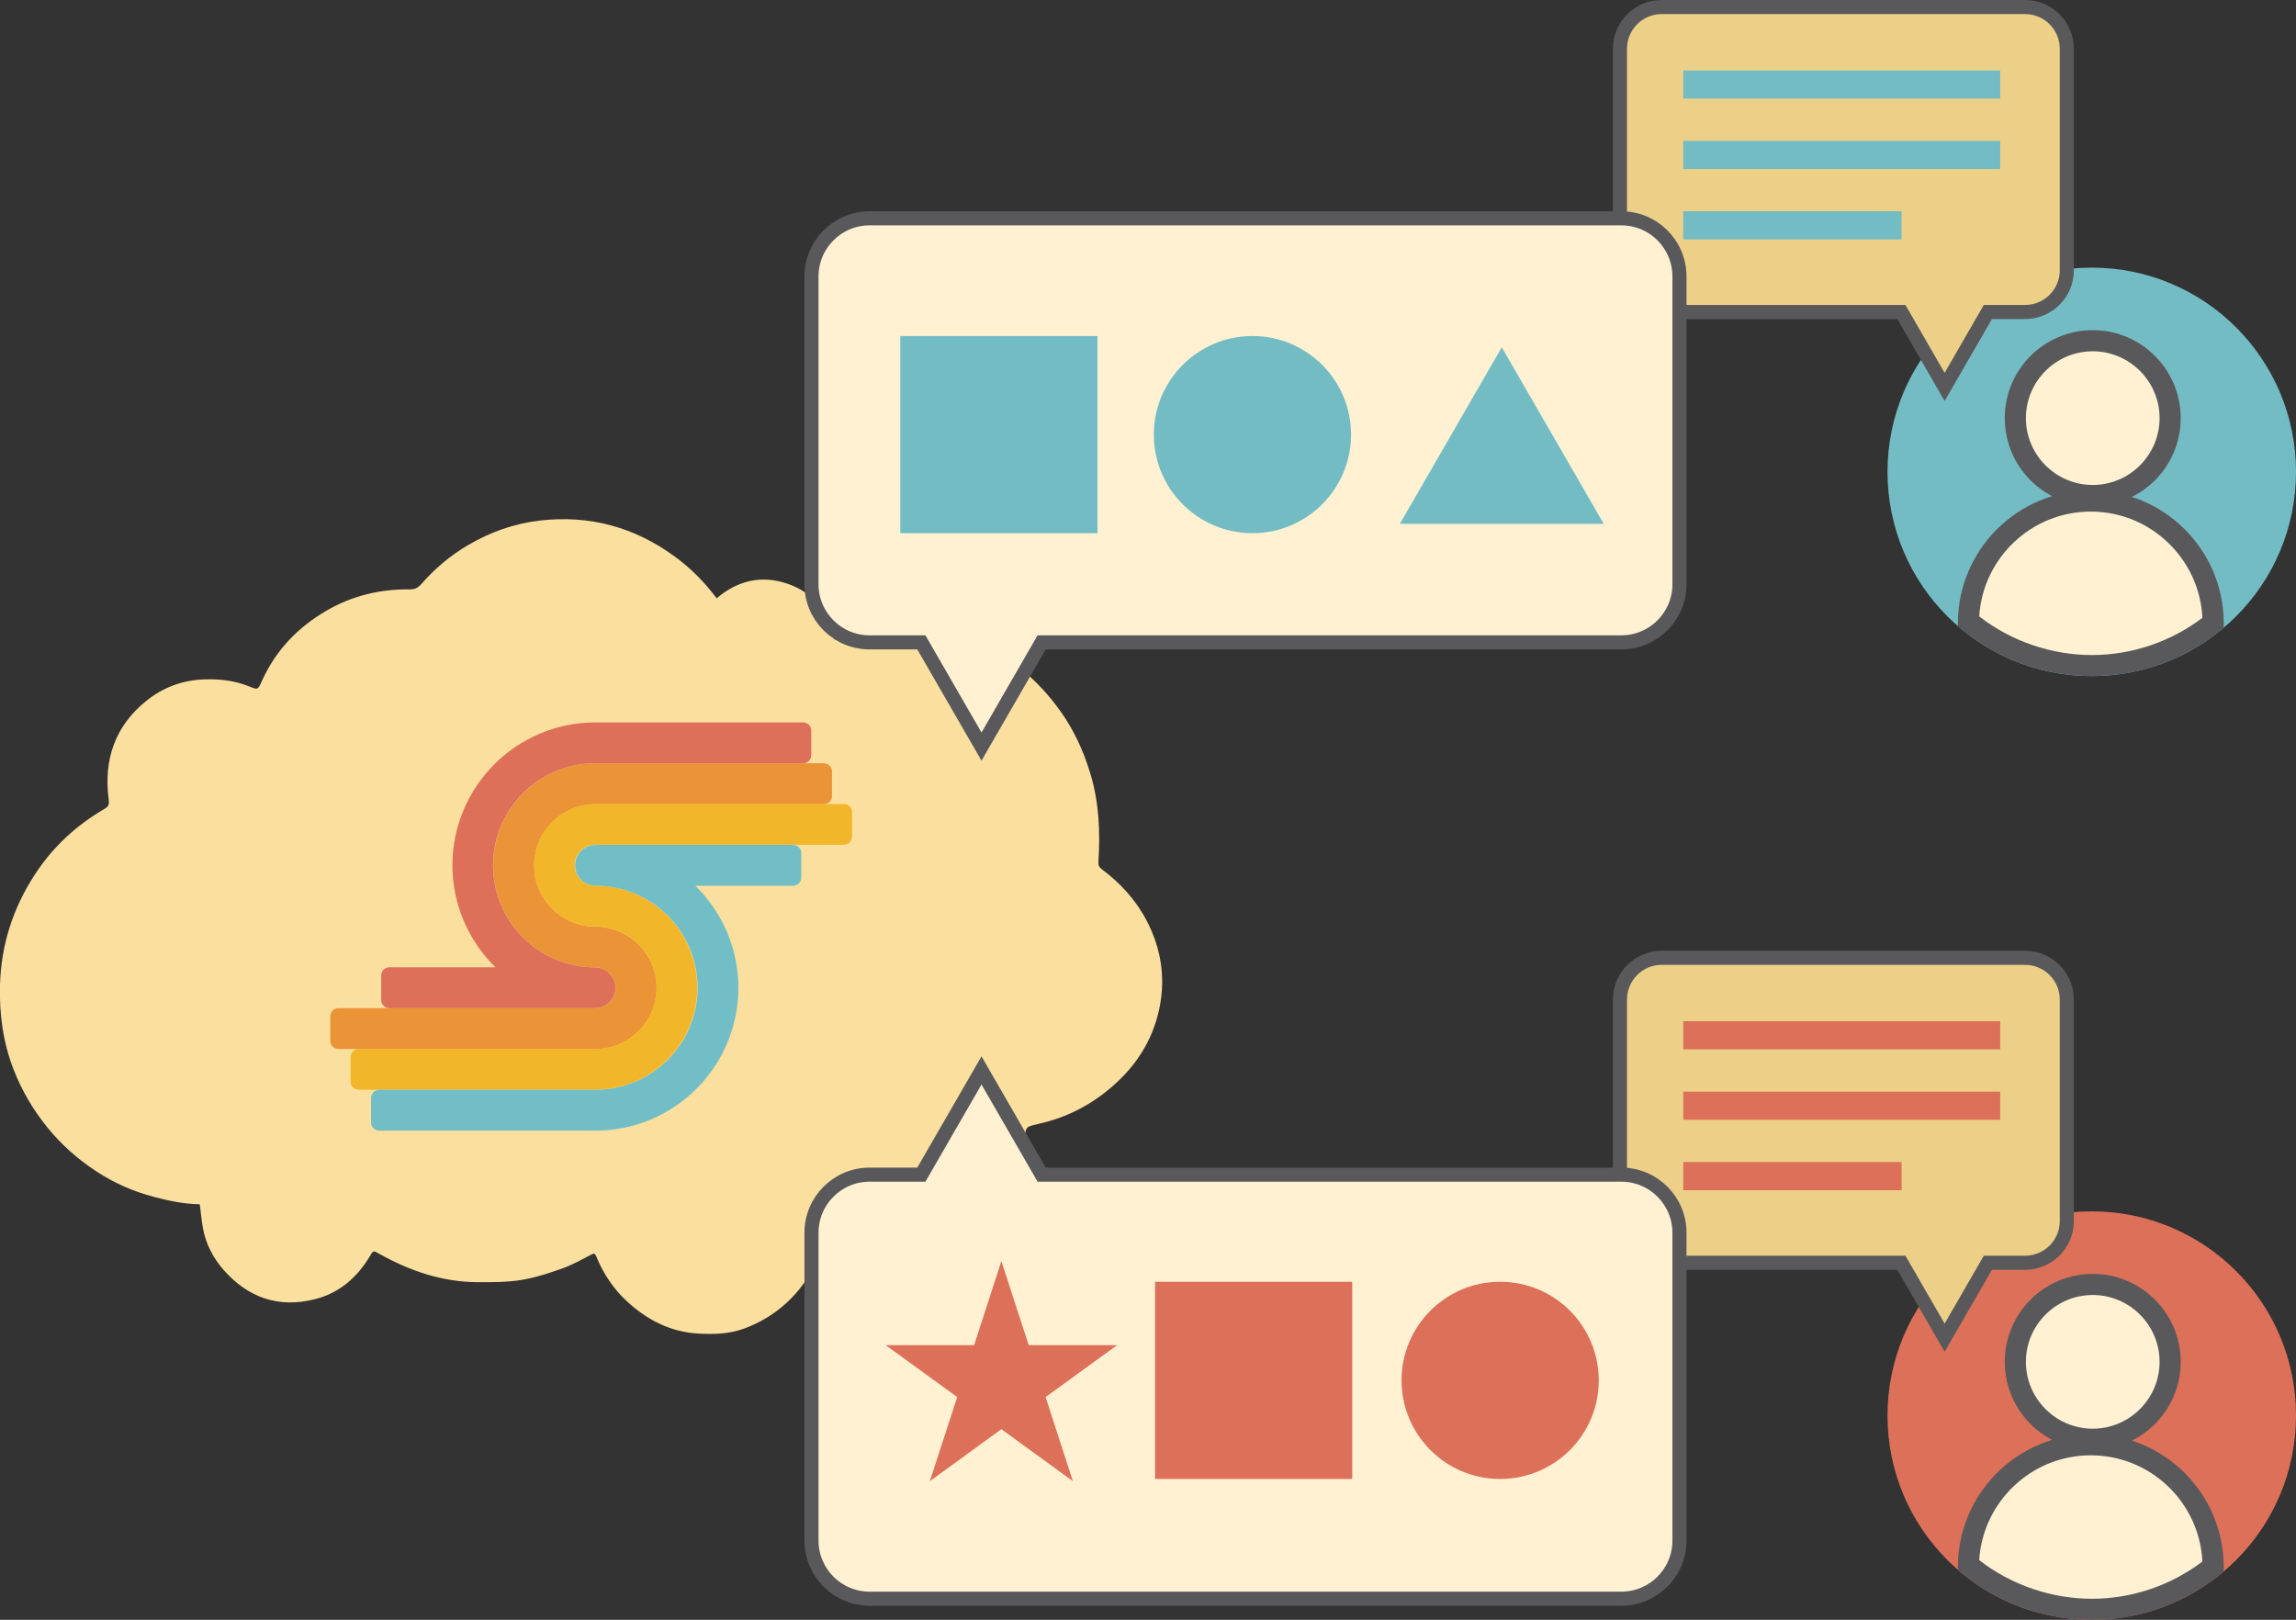
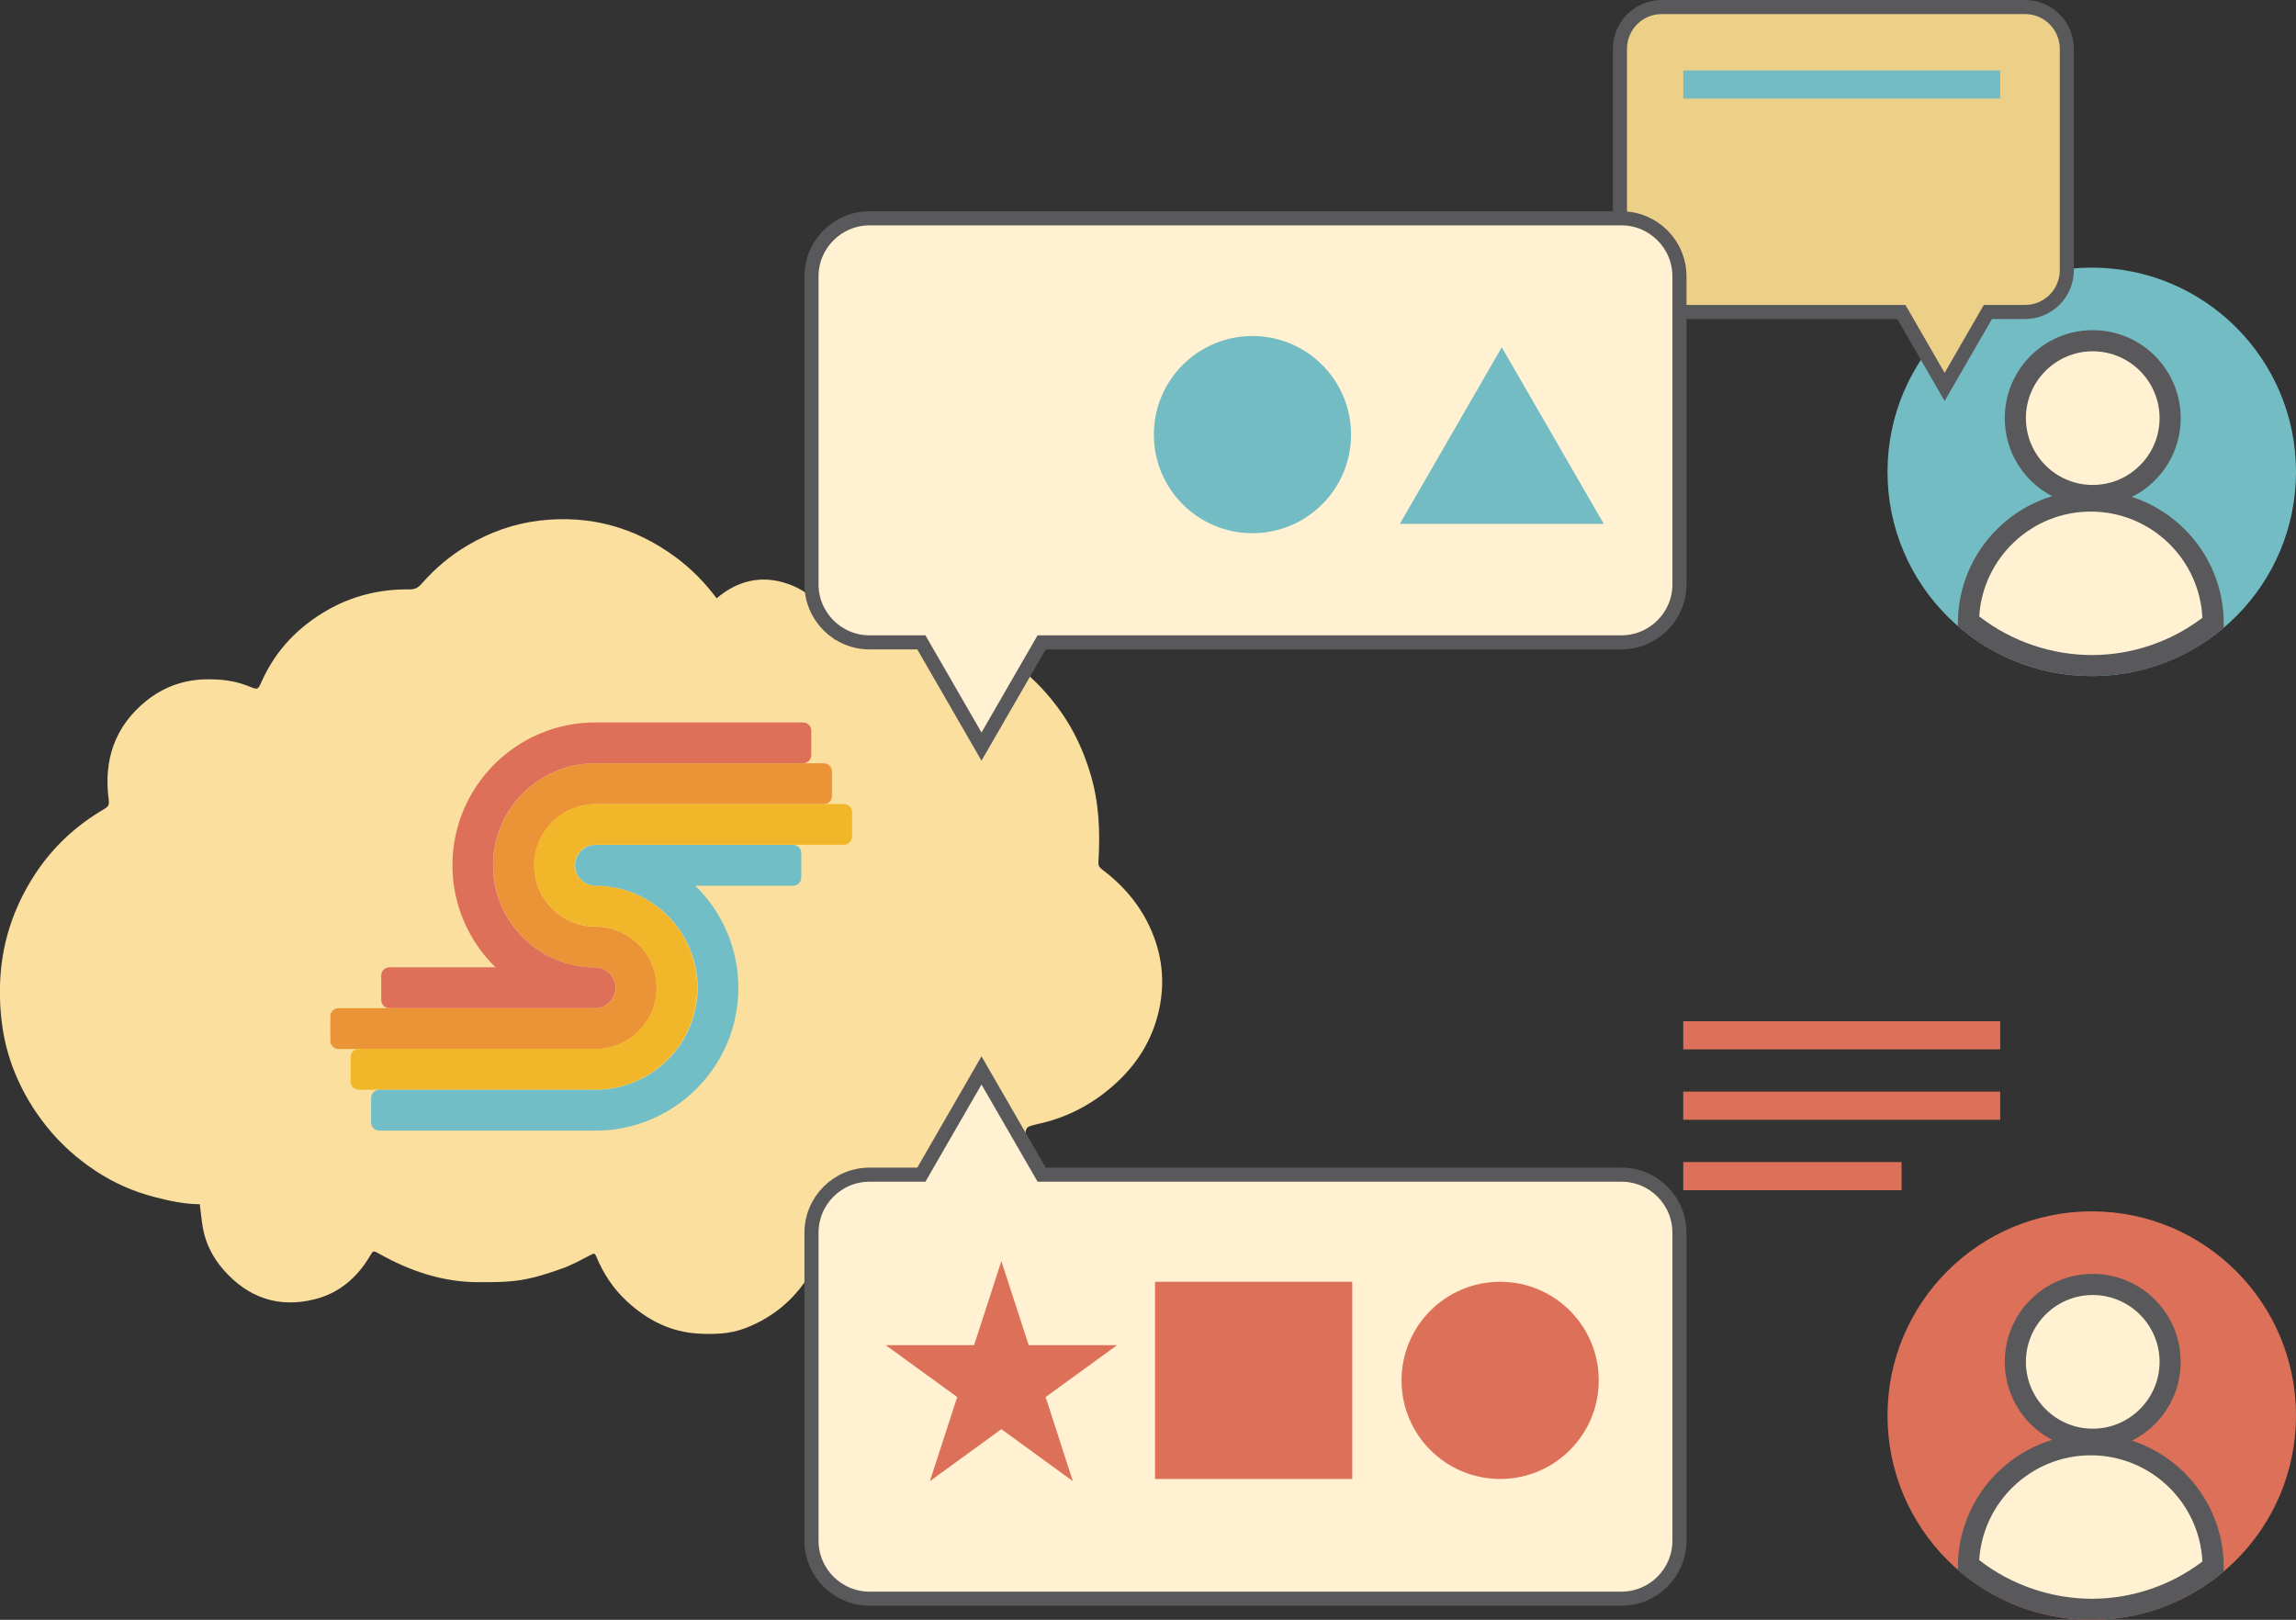
<svg xmlns="http://www.w3.org/2000/svg" id="Layer_2" viewBox="0 0 326 230">
  <rect x="0" y="0" width="326" height="230" fill="#333333" stroke="none" />
  <defs>
    <style>
      .cls-1 {
        stroke: #73bcc4;
      }

      .cls-1, .cls-2 {
        fill: none;
        stroke-width: 4px;
      }

      .cls-1, .cls-2, .cls-3, .cls-4 {
        stroke-miterlimit: 10;
      }

      .cls-5 {
        fill: #de7059;
      }

      .cls-6 {
        fill: #fadf9e;
      }

      .cls-2 {
        stroke: #dd7059;
      }

      .cls-7 {
        fill: #dd7059;
      }

      .cls-8 {
        fill: #73bcc4;
      }

      .cls-9 {
        fill: #f2b62a;
      }

      .cls-10 {
        fill: #59595c;
      }

      .cls-3, .cls-11 {
        fill: #fff1d2;
      }

      .cls-3, .cls-4 {
        stroke: #59595c;
        stroke-width: 2px;
      }

      .cls-4 {
        fill: #edd087;
      }

      .cls-12 {
        fill: #eb9337;
      }

      .cls-13 {
        fill: #72bec6;
      }
    </style>
  </defs>
  <g id="Layer_13">
    <g>
      <g>
        <path class="cls-6" d="M101.76,84.95c3.01-2.56,6.42-3.33,10.1-2.05,3.69,1.28,5.85,4.02,6.65,7.93.55-.2,1.08-.4,1.62-.58,1.87-.62,3.77-1.03,5.75-1.14,4.06-.24,7.98.13,11.83,1.65,5.38,2.13,9.59,5.63,12.9,10.28,1.88,2.65,3.23,5.59,4.18,8.72,1.27,4.14,1.44,8.37,1.17,12.64-.03.45.1.73.47,1.01,2.7,2.02,4.92,4.46,6.46,7.47,1.91,3.74,2.58,7.7,1.81,11.87-.79,4.26-2.85,7.85-5.97,10.79-3.19,3.02-6.95,5.09-11.29,6.04-.47.1-.94.21-1.38.4-.19.08-.38.36-.41.56-.22,1.63-.66,3.2-1.3,4.72-1.58,3.77-4.03,6.82-7.51,9.03-1.6,1.01-3.28,1.9-5.13,2.27-2.14.43-4.31.64-6.5.33-2.18-.31-4.23-.99-6.16-2.03-.5-.27-.96-.62-1.5-.98-.15.67-.27,1.29-.42,1.9-.53,2.24-1.49,4.29-2.81,6.18-2.17,3.11-5.06,5.33-8.59,6.66-2.09.79-4.3.86-6.52.74-4.01-.21-7.35-1.95-10.23-4.62-1.91-1.77-3.33-3.92-4.32-6.34-.18-.45-.31-.46-.72-.25-1.35.7-2.68,1.45-4.1,1.96-1.89.67-3.83,1.31-5.8,1.63-2.04.33-4.14.33-6.22.32-5.02-.03-9.62-1.59-13.96-4.03-.89-.5-.85-.49-1.4.43-1.81,3-4.34,5.16-7.76,6.02-5.14,1.3-9.49-.22-12.95-4.16-1.47-1.68-2.52-3.66-2.93-5.89-.18-.99-.27-2.01-.4-3.01-.02-.13-.04-.27-.06-.43-2.22-.02-4.35-.48-6.46-1.03-2.96-.77-5.73-1.99-8.29-3.68-2.64-1.74-4.98-3.82-6.96-6.29-1.98-2.46-3.56-5.15-4.71-8.1-1.51-3.88-2.05-7.89-1.94-12.04.16-5.71,1.85-10.92,4.95-15.68,2.53-3.88,5.85-6.97,9.86-9.3.66-.38.71-.7.62-1.38-.73-5.58.87-10.35,5.3-13.94,2.43-1.97,5.27-3.02,8.46-3.09,2.13-.05,4.19.19,6.17,1,1.25.51,1.25.51,1.8-.71,1.96-4.39,5.13-7.69,9.26-10.08,3.61-2.08,7.56-3.04,11.72-2.98.8.01,1.24-.25,1.71-.79,1.91-2.18,4.11-4.04,6.61-5.5,3.13-1.84,6.51-3.05,10.14-3.48,7.1-.83,13.52.92,19.27,5.15,2.26,1.66,4.2,3.63,5.88,5.88Z" />
        <g>
          <path class="cls-12" d="M116.95,108.38h-32.43c-7.99,0-14.49,6.5-14.49,14.49s6.5,14.49,14.49,14.49h.04c.4,0,.77.09,1.11.24.01,0,.03.02.04.02.15.07.3.15.44.25.05.03.09.07.13.11.1.08.2.15.29.24.07.07.13.16.2.24.05.06.11.12.15.18.08.11.14.24.2.36.02.04.05.08.07.13.06.13.09.28.13.42.01.04.03.08.04.12.03.16.05.33.05.5,0,.03,0,.05,0,.08s0,.05,0,.08c0,.17-.02.34-.05.5,0,.04-.03.08-.04.13-.04.14-.07.28-.13.41-.02.05-.05.09-.07.13-.06.12-.12.24-.19.36-.05.07-.1.12-.15.19-.06.08-.12.16-.2.24-.09.09-.19.17-.29.24-.04.03-.08.08-.13.11-.14.1-.29.17-.44.25-.01,0-.03.02-.04.02-.34.15-.72.23-1.11.24h0s-.04,0-.04,0h-36.47c-.64,0-1.16.52-1.16,1.16v3.48c0,.64.52,1.16,1.16,1.16h36.47s.02,0,.04,0h0c2.39,0,4.55-.99,6.12-2.56,0,0,.01-.01.02-.02.19-.19.37-.39.54-.6.02-.02.04-.05.06-.07.15-.19.3-.39.44-.59.03-.04.05-.09.08-.13.12-.19.25-.39.36-.59.04-.07.06-.14.1-.2.09-.18.19-.37.27-.56.04-.1.07-.2.11-.3.06-.16.13-.33.18-.49.04-.14.08-.29.11-.44.03-.13.07-.26.1-.39.04-.18.06-.36.08-.55.01-.1.04-.21.05-.31.03-.29.04-.59.04-.89,0-4.79-3.9-8.69-8.69-8.69s-8.69-3.9-8.69-8.69,3.9-8.69,8.69-8.69h32.43c.64,0,1.16-.52,1.16-1.16v-3.48c0-.64-.52-1.16-1.16-1.16Z" />
          <path class="cls-9" d="M119.84,114.17h-35.32c-4.79,0-8.69,3.9-8.69,8.69s3.9,8.69,8.69,8.69,8.69,3.9,8.69,8.69c0,.3-.02.59-.04.89-.01.11-.03.21-.05.31-.03.18-.05.37-.08.55-.03.13-.07.26-.1.39-.04.15-.07.3-.11.44-.05.17-.12.33-.18.49-.04.1-.07.2-.11.3-.08.19-.17.37-.27.56-.03.07-.06.14-.1.2-.11.2-.23.4-.36.59-.03.04-.05.09-.08.13-.14.21-.29.4-.44.59-.02.02-.04.05-.06.07-.17.21-.35.4-.54.6,0,0-.01.01-.02.02-1.57,1.57-3.73,2.55-6.12,2.56h0s-.04,0-.04,0h-33.57c-.64,0-1.16.52-1.16,1.16v3.48c0,.64.52,1.16,1.16,1.16h33.6c7.97-.02,14.45-6.51,14.45-14.49s-6.5-14.49-14.49-14.49c-1.6,0-2.9-1.3-2.9-2.9s1.3-2.9,2.9-2.9h35.32c.64,0,1.16-.52,1.16-1.16v-3.48c0-.64-.52-1.16-1.16-1.16Z" />
          <path class="cls-13" d="M112.6,119.97h-28.08c-1.58.02-2.86,1.31-2.86,2.9s1.28,2.87,2.86,2.89h0s.04,0,.04,0c7.99,0,14.49,6.5,14.49,14.49s-6.5,14.49-14.49,14.49h-30.71c-.64,0-1.16.52-1.16,1.16v3.48c0,.64.52,1.16,1.16,1.16h30.71c11.18,0,20.28-9.1,20.28-20.28,0-5.67-2.35-10.8-6.11-14.49h13.88c.64,0,1.16-.52,1.16-1.16v-3.48c0-.64-.52-1.16-1.16-1.16Z" />
          <path class="cls-5" d="M114.05,102.58h-29.53c-11.18,0-20.28,9.1-20.28,20.28,0,5.67,2.35,10.8,6.11,14.49h-15.06c-.64,0-1.16.52-1.16,1.16v3.48c0,.64.52,1.16,1.16,1.16h29.22s.02,0,.04,0c.4,0,.77-.09,1.11-.24.01,0,.03-.02.04-.02.15-.07.3-.15.44-.25.05-.03.09-.07.13-.11.1-.08.2-.15.29-.24.07-.07.13-.16.2-.24.05-.06.11-.12.15-.19.08-.11.13-.23.19-.36.02-.05.05-.09.07-.13.06-.13.09-.27.13-.41.01-.04.03-.08.04-.13.03-.16.05-.33.05-.5,0-.03,0-.05,0-.08s0-.05,0-.08c0-.17-.02-.34-.05-.5,0-.04-.03-.08-.04-.12-.04-.14-.07-.29-.13-.42-.02-.05-.05-.08-.07-.13-.06-.12-.12-.25-.2-.36-.04-.07-.1-.12-.15-.18-.07-.08-.13-.17-.2-.24-.09-.09-.19-.16-.29-.24-.05-.04-.08-.08-.13-.11-.14-.1-.29-.17-.44-.25-.01,0-.03-.02-.04-.02-.34-.15-.72-.23-1.11-.24-.01,0-.02,0-.04,0-7.99,0-14.49-6.5-14.49-14.49s6.5-14.49,14.49-14.49h29.53c.64,0,1.16-.52,1.16-1.16v-3.48c0-.64-.52-1.16-1.16-1.16Z" />
        </g>
      </g>
      <g>
        <circle class="cls-8" cx="297" cy="67" r="29" />
        <g>
          <g>
            <path class="cls-11" d="M297.14,70.36c-6.06,0-10.99-4.93-10.99-10.99s4.93-10.99,10.99-10.99,10.99,4.93,10.99,10.99-4.93,10.99-10.99,10.99Z" />
            <path class="cls-10" d="M297.14,49.88c5.23,0,9.49,4.26,9.49,9.49s-4.26,9.49-9.49,9.49-9.49-4.26-9.49-9.49,4.26-9.49,9.49-9.49M297.14,46.88c-6.9,0-12.49,5.59-12.49,12.49s5.59,12.49,12.49,12.49,12.49-5.59,12.49-12.49-5.59-12.49-12.49-12.49h0Z" />
          </g>
          <g>
            <path class="cls-11" d="M297,94.5c-6.4,0-12.59-2.23-17.51-6.29.16-9.44,7.89-17.07,17.37-17.07s17.33,7.75,17.37,17.29c-4.87,3.92-10.96,6.07-17.23,6.07Z" />
            <path class="cls-10" d="M296.86,72.64c8.49,0,15.44,6.69,15.85,15.08-4.5,3.42-10.03,5.29-15.71,5.29s-11.43-1.94-15.98-5.49c.52-8.29,7.42-14.88,15.84-14.88M296.86,69.64c-10.42,0-18.87,8.45-18.87,18.87,0,.13,0,.27.01.4,5.09,4.42,11.73,7.09,19,7.09s13.66-2.58,18.72-6.85c0-.21.02-.43.02-.64,0-10.42-8.45-18.87-18.87-18.87h0Z" />
          </g>
        </g>
      </g>
      <g>
        <circle class="cls-7" cx="297" cy="201" r="29" />
        <g>
          <g>
            <path class="cls-11" d="M297.14,204.36c-6.06,0-10.99-4.93-10.99-10.99s4.93-10.99,10.99-10.99,10.99,4.93,10.99,10.99-4.93,10.99-10.99,10.99Z" />
            <path class="cls-10" d="M297.14,183.88c5.23,0,9.49,4.26,9.49,9.49s-4.26,9.49-9.49,9.49-9.49-4.26-9.49-9.49,4.26-9.49,9.49-9.49M297.14,180.88c-6.9,0-12.49,5.59-12.49,12.49s5.59,12.49,12.49,12.49,12.49-5.59,12.49-12.49-5.59-12.49-12.49-12.49h0Z" />
          </g>
          <g>
            <path class="cls-11" d="M297,228.5c-6.4,0-12.59-2.23-17.51-6.29.16-9.44,7.89-17.07,17.37-17.07s17.33,7.75,17.37,17.29c-4.87,3.92-10.96,6.07-17.23,6.07Z" />
            <path class="cls-10" d="M296.86,206.64c8.49,0,15.44,6.69,15.85,15.08-4.5,3.42-10.03,5.29-15.71,5.29s-11.43-1.94-15.98-5.49c.52-8.29,7.42-14.88,15.84-14.88M296.86,203.64c-10.42,0-18.87,8.45-18.87,18.87,0,.13,0,.27.01.4,5.09,4.42,11.73,7.09,19,7.09s13.66-2.58,18.72-6.85c0-.21.02-.43.02-.64,0-10.42-8.45-18.87-18.87-18.87h0Z" />
          </g>
        </g>
      </g>
      <g>
        <path class="cls-4" d="M287.54,1h-51.6c-3.28,0-5.93,2.66-5.93,5.93v31.44c0,3.28,2.66,5.93,5.93,5.93h34.03l6.14,10.64,6.14-10.64h5.28c3.28,0,5.93-2.66,5.93-5.93V6.93c0-3.28-2.66-5.93-5.93-5.93Z" />
        <g>
          <line class="cls-1" x1="239" y1="12" x2="284" y2="12" />
-           <line class="cls-1" x1="239" y1="22" x2="284" y2="22" />
-           <line class="cls-1" x1="239" y1="32" x2="270" y2="32" />
        </g>
      </g>
      <g>
        <path class="cls-3" d="M230.22,31h-106.75c-4.55,0-8.25,3.69-8.25,8.25v43.71c0,4.55,3.69,8.25,8.25,8.25h7.35l8.54,14.8,8.54-14.8h82.31c4.55,0,8.25-3.69,8.25-8.25v-43.71c0-4.55-3.69-8.25-8.25-8.25Z" />
        <g>
-           <rect class="cls-8" x="127.83" y="47.71" width="28" height="28" />
          <circle class="cls-8" cx="177.83" cy="61.71" r="14" />
          <polygon class="cls-8" points="213.23 49.31 198.76 74.38 227.71 74.38 213.23 49.31" />
        </g>
      </g>
      <g>
-         <path class="cls-4" d="M287.54,136h-51.6c-3.28,0-5.93,2.66-5.93,5.93v31.44c0,3.28,2.66,5.93,5.93,5.93h34.03l6.14,10.64,6.14-10.64h5.28c3.28,0,5.93-2.66,5.93-5.93v-31.44c0-3.28-2.66-5.93-5.93-5.93Z" />
        <g>
          <line class="cls-2" x1="239" y1="147" x2="284" y2="147" />
          <line class="cls-2" x1="239" y1="157" x2="284" y2="157" />
          <line class="cls-2" x1="239" y1="167" x2="270" y2="167" />
        </g>
      </g>
      <g>
        <path class="cls-3" d="M230.22,227h-106.75c-4.55,0-8.25-3.69-8.25-8.25v-43.71c0-4.55,3.69-8.25,8.25-8.25h7.35l8.54-14.8,8.54,14.8h82.31c4.55,0,8.25,3.69,8.25,8.25v43.71c0,4.55-3.69,8.25-8.25,8.25Z" />
        <g>
          <rect class="cls-7" x="164" y="182" width="28" height="28" />
          <circle class="cls-7" cx="213" cy="196" r="14" />
          <polygon class="cls-7" points="142.18 179.07 146.06 191 158.61 191 148.46 198.37 152.33 210.31 142.18 202.93 132.03 210.31 135.91 198.37 125.76 191 138.31 191 142.18 179.07" />
        </g>
      </g>
    </g>
  </g>
</svg>